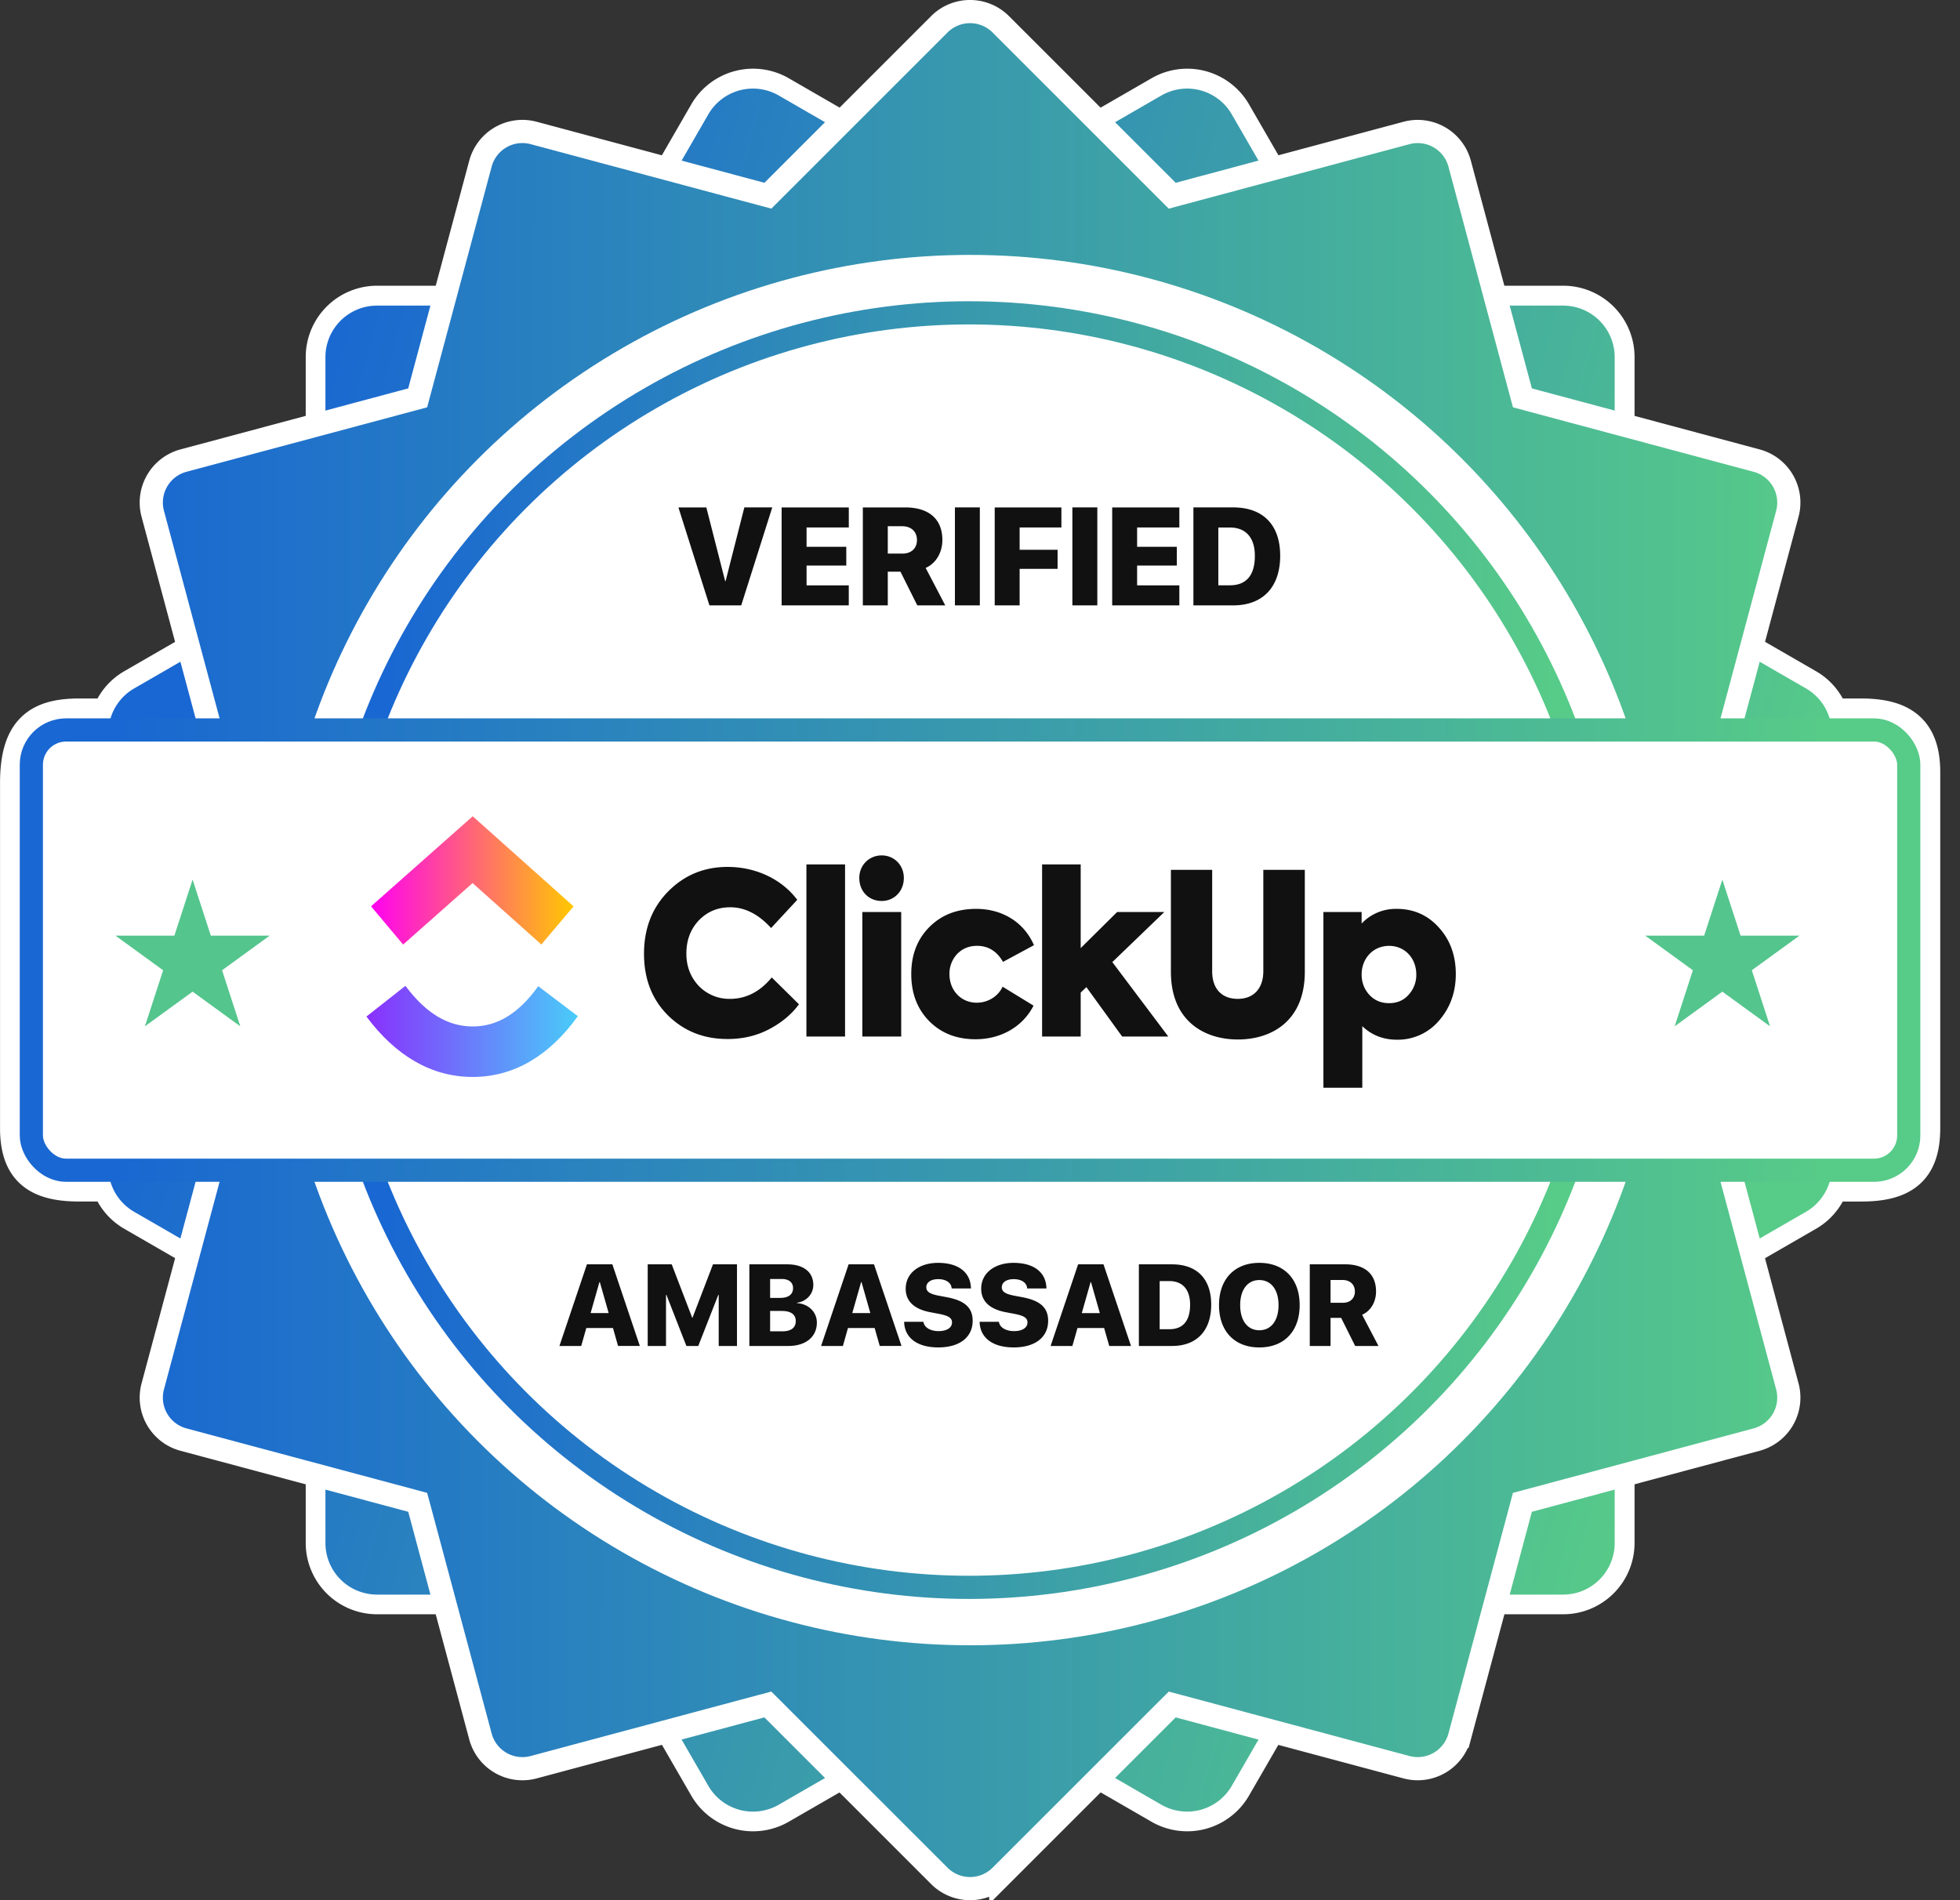
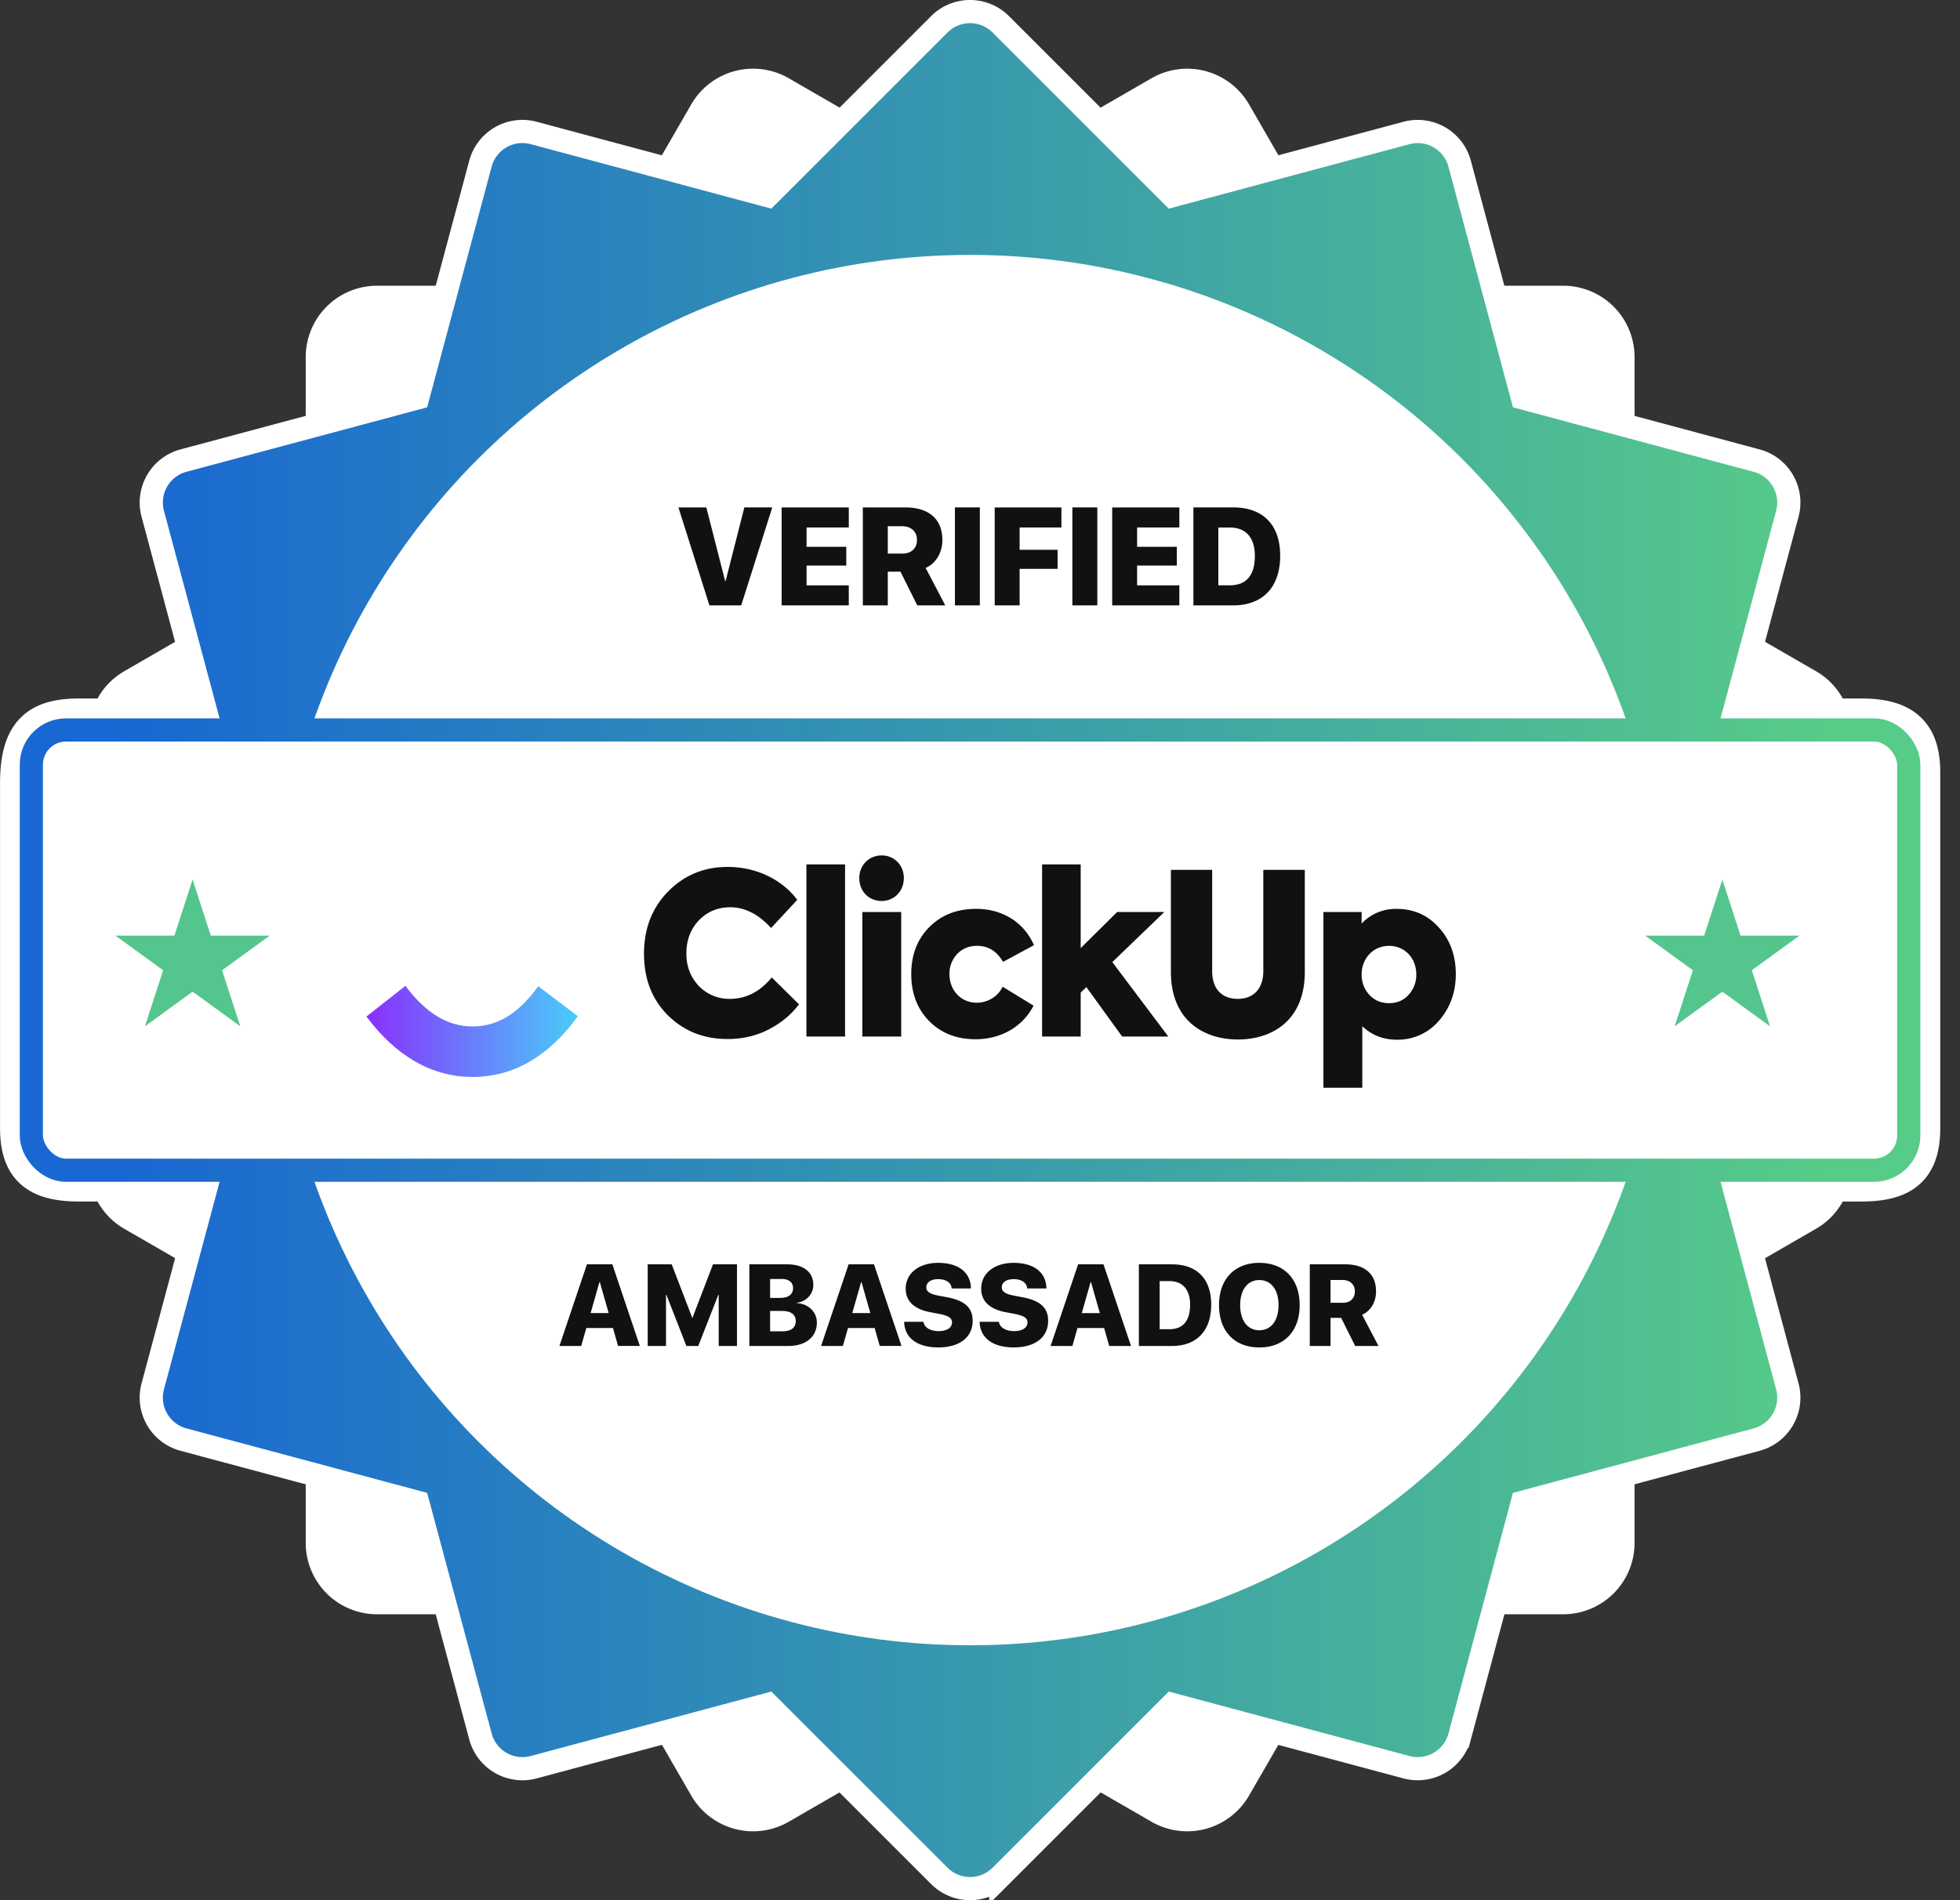
<svg xmlns="http://www.w3.org/2000/svg" width="99" height="96" fill="none">
  <rect width="100%" height="100%" fill="#333333" stroke="none" />
  <path fill="#fff" stroke="#fff" d="M92.767 35.788a3.091 3.091 0 0 0-1.293-1.446l-9.412-5.434V18.04a3.105 3.105 0 0 0-3.104-3.105H68.09l-5.434-9.412a3.105 3.105 0 0 0-4.242-1.136L49.002 9.82 39.59 4.386a3.105 3.105 0 0 0-4.241 1.137l-5.434 9.412H19.047a3.105 3.105 0 0 0-3.105 3.105v10.868L6.53 34.342a3.09 3.09 0 0 0-1.293 1.446H4.002c-1.038 0-1.959.18-2.603.822-.642.64-.897 1.627-.897 2.952V57c0 1.096.269 1.946.928 2.5.64.537 1.54.702 2.572.702h1.235a3.086 3.086 0 0 0 1.293 1.446l9.412 5.434v10.869a3.105 3.105 0 0 0 3.105 3.104h10.868l5.434 9.412a3.105 3.105 0 0 0 4.241 1.137l9.412-5.434 9.412 5.434a3.105 3.105 0 0 0 4.241-1.137l5.434-9.412h10.869a3.105 3.105 0 0 0 3.104-3.105V67.083l9.412-5.434a3.091 3.091 0 0 0 1.293-1.446h1.235c1.033 0 1.933-.165 2.572-.701.66-.554.928-1.405.928-2.501V39c0-1.077-.27-1.925-.925-2.486-.636-.545-1.535-.726-2.575-.726h-1.235zm-77.197 0c6.241-17.155 24.68-26.983 42.644-22.17 11.636 3.118 20.373 11.656 24.222 22.17H15.57zm-.001 24.414h66.867c-6.242 17.155-24.68 26.984-42.645 22.17-11.636-3.118-20.373-11.656-24.222-22.17z" />
-   <path fill="url(#a)" fill-rule="evenodd" d="M19.043 80.56a2.605 2.605 0 0 1-2.605-2.604V66.799l-9.663-5.578a2.605 2.605 0 0 1-.953-3.559L11.4 48l-5.578-9.66a2.605 2.605 0 0 1 .954-3.559l9.662-5.578V18.045a2.605 2.605 0 0 1 2.605-2.605h11.156l5.578-9.662a2.605 2.605 0 0 1 3.559-.953l9.662 5.578 9.662-5.578a2.605 2.605 0 0 1 3.558.953l5.578 9.662h11.157a2.605 2.605 0 0 1 2.605 2.605v11.157l9.662 5.578a2.605 2.605 0 0 1 .953 3.558L86.595 48l5.579 9.663a2.605 2.605 0 0 1-.954 3.558l-9.662 5.578v11.157a2.605 2.605 0 0 1-2.605 2.605H67.796l-5.578 9.662a2.605 2.605 0 0 1-3.558.953l-9.662-5.578-9.662 5.578a2.605 2.605 0 0 1-3.558-.953l-5.579-9.662H19.042zm20.615 2.3c19.252 5.16 39.041-6.266 44.2-25.519 5.159-19.252-6.266-39.042-25.519-44.2-19.253-5.16-39.042 6.266-44.2 25.519-5.16 19.252 6.266 39.042 25.519 44.2z" clip-rule="evenodd" />
  <path fill="url(#b)" stroke="#fff" stroke-width="1.171" d="m39.025 86.35-.24-.238-.326.087-11.503 3.083a2.195 2.195 0 0 1-2.688-1.553l-3.082-11.503-.088-.326-.326-.088L9.268 72.73a2.195 2.195 0 0 1-1.552-2.688l3.082-11.504.088-.326-.24-.24-8.42-8.42a2.195 2.195 0 0 1 0-3.104l8.421-8.421.239-.239-.087-.326-3.083-11.504a2.195 2.195 0 0 1 1.552-2.688l11.503-3.082.327-.088.087-.326L24.267 8.27a2.195 2.195 0 0 1 2.689-1.553L38.459 9.8l.327.087.239-.239 8.42-8.42a2.195 2.195 0 0 1 3.105 0l8.42 8.42.24.24.326-.088L71.04 6.718a2.195 2.195 0 0 1 2.688 1.553l3.082 11.503.088.326.326.088 11.503 3.082a2.195 2.195 0 0 1 1.552 2.688l-3.082 11.503-.088.327.24.239 8.42 8.42a2.195 2.195 0 0 1 0 3.105l-8.42 8.421-.24.239.088.326 3.082 11.504a2.195 2.195 0 0 1-1.552 2.688l-11.503 3.082-.327.088-.087.326-3.082 11.503a2.195 2.195 0 0 1-2.689 1.552L59.536 86.2l-.326-.087-.24.239-8.42 8.42a2.195 2.195 0 0 1-3.104 0l-8.421-8.42z" />
  <circle cx="48.998" cy="48" r="35.122" fill="#fff" />
-   <circle cx="48.948" cy="48" r="32.195" fill="#fff" stroke="url(#c)" stroke-width="1.171" />
  <rect width="94.829" height="22.244" x="1.583" y="36.878" fill="#fff" stroke="url(#d)" stroke-width="1.171" rx="1.756" />
  <path fill="url(#e)" d="m18.508 51.357 1.97-1.551c1.047 1.404 2.16 2.052 3.398 2.052 1.231 0 2.312-.64 3.311-2.033l1.999 1.514c-1.442 2.008-3.235 3.07-5.31 3.07-2.07 0-3.879-1.055-5.368-3.052z" />
-   <path fill="url(#f)" d="m23.87 44.614-3.508 3.106-1.62-1.932 5.135-4.548 5.095 4.551-1.629 1.926-3.473-3.103z" />
  <path fill="#111" d="M36.742 52.492c-1.198 0-2.196-.398-3.005-1.196-.81-.809-1.208-1.846-1.208-3.111 0-1.276.41-2.325 1.219-3.146.82-.831 1.819-1.241 3.005-1.241 1.464 0 2.761.649 3.516 1.663l-1.321 1.425c-.632-.696-1.32-1.049-2.062-1.049-.632 0-1.154.216-1.587.661-.42.445-.63 1.004-.63 1.676 0 .65.21 1.196.63 1.641a2.14 2.14 0 0 0 1.575.649c.81 0 1.52-.365 2.107-1.083l1.375 1.357c-.377.513-.887.935-1.519 1.265-.632.33-1.33.49-2.096.49zm5.942-8.82v8.696h-1.952v-8.696h1.952zm1.849 1.846c-.654 0-1.13-.49-1.13-1.162 0-.65.499-1.14 1.13-1.14.632 0 1.12.49 1.12 1.14 0 .672-.488 1.162-1.12 1.162zm.987.558v6.291h-1.963v-6.29h1.963zm3.757 6.428c-.965 0-1.741-.307-2.35-.923-.6-.615-.899-1.402-.899-2.37 0-.97.3-1.755.91-2.371.61-.616 1.397-.923 2.372-.923 1.276 0 2.396.638 2.916 1.835l-1.563.843c-.31-.535-.743-.81-1.308-.81-.41 0-.743.138-1.01.412a1.454 1.454 0 0 0-.388 1.014c0 .831.588 1.447 1.376 1.447.565 0 1.086-.319 1.308-.809l1.564.957c-.533 1.049-1.63 1.698-2.928 1.698zm9.734-.136h-2.33l-1.807-2.497-.288.274v2.222h-1.95v-8.695h1.95V47.9l1.84-1.824h2.385l-2.627 2.53 2.827 3.761zm.131-3.272v-5.151h2.085v5.117c0 .946.532 1.402 1.297 1.402.754 0 1.286-.479 1.286-1.402v-5.117h2.096v5.151c0 2.485-1.675 3.42-3.382 3.42-1.696 0-3.382-.935-3.382-3.42zm11.397-3.179c.876 0 1.586.32 2.151.957.565.627.843 1.414.843 2.336 0 .924-.288 1.71-.853 2.36a2.728 2.728 0 0 1-2.13.957c-.677 0-1.264-.228-1.74-.683v3.11h-1.964v-8.878h1.93v.582a2.365 2.365 0 0 1 1.763-.74zm.998 3.316c0-.82-.576-1.447-1.375-1.447-.798 0-1.386.627-1.386 1.447 0 .4.132.741.388 1.026.266.285.598.422.998.422.399 0 .732-.137.986-.422a1.49 1.49 0 0 0 .39-1.026h-.001zM28.257 68h1.1l.258-.907h1.346l.257.906h1.1l-1.388-4.124h-1.284l-1.389 4.124zm2.02-3.228h.02l.447 1.567h-.912l.446-1.567zM32.717 68h.923v-2.578h.023L34.67 68h.6l1.01-2.578h.022V68h.923v-4.124h-1.212L34.98 66.57h-.018l-1.034-2.695h-1.212v4.124zm5.133 0h1.97c.883 0 1.44-.463 1.44-1.18v-.006c0-.54-.443-.949-1.006-.978v-.02c.469-.06.826-.431.826-.897v-.006c0-.643-.494-1.037-1.312-1.037H37.85V68zm1.64-3.384c.355 0 .567.172.567.457v.006c0 .309-.223.492-.643.492h-.515v-.955h.592zm0 1.615c.461 0 .704.18.704.509v.005c0 .335-.243.515-.672.515h-.623v-1.03h.592zM41.475 68h1.1l.257-.907h1.346l.258.906h1.1l-1.39-4.124h-1.282l-1.39 4.124zm2.02-3.228h.02l.446 1.567h-.912l.446-1.567zm3.896 3.301c1.092 0 1.738-.522 1.738-1.346v-.003c0-.66-.406-1.014-1.28-1.183l-.424-.08c-.443-.083-.637-.2-.637-.423v-.003c0-.237.217-.411.603-.411.377 0 .643.168.675.44l.002.031h.975l-.003-.06c-.037-.749-.623-1.234-1.658-1.234-.946 0-1.635.511-1.635 1.306v.002c0 .632.432 1.035 1.25 1.187l.423.08c.483.094.666.203.666.437v.003c0 .257-.258.434-.675.434-.403 0-.712-.174-.763-.44l-.006-.031h-.974l.002.051c.046.79.695 1.243 1.721 1.243zm3.813 0c1.092 0 1.738-.522 1.738-1.346v-.003c0-.66-.406-1.014-1.28-1.183l-.424-.08c-.443-.083-.637-.2-.637-.423v-.003c0-.237.217-.411.603-.411.377 0 .643.168.674.44l.003.031h.975l-.003-.06c-.037-.749-.623-1.234-1.658-1.234-.946 0-1.635.511-1.635 1.306v.002c0 .632.432 1.035 1.25 1.187l.422.08c.483.094.666.203.666.437v.003c0 .257-.257.434-.674.434-.403 0-.712-.174-.763-.44l-.006-.031h-.975l.003.051c.046.79.695 1.243 1.72 1.243zM53.066 68h1.1l.258-.906h1.346l.258.906h1.1l-1.39-4.124h-1.282L53.066 68zm2.021-3.227h.02l.446 1.567h-.912l.446-1.567zM57.525 68H59.2c1.244 0 1.978-.769 1.978-2.086v-.006c0-1.312-.734-2.032-1.978-2.032h-1.675V68zm1.05-.846v-2.432h.488c.66 0 1.049.417 1.049 1.189v.006c0 .823-.366 1.237-1.049 1.237h-.489zm5.033.92c1.257 0 2.038-.82 2.038-2.135v-.005c0-1.312-.784-2.133-2.038-2.133-1.247 0-2.035.82-2.035 2.133v.005c0 1.315.783 2.135 2.035 2.135zm0-.868c-.59 0-.966-.483-.966-1.267v-.005c0-.784.38-1.264.966-1.264.591 0 .971.483.971 1.264v.005c0 .775-.371 1.267-.971 1.267zm2.55.794h1.048v-1.42h.535L68.45 68h1.177l-.826-1.578c.429-.185.703-.643.703-1.171v-.006c0-.875-.563-1.37-1.56-1.37h-1.787V68zm1.048-2.18v-1.153h.615c.368 0 .614.23.614.575v.006c0 .348-.237.571-.609.571h-.62zM35.834 30.585h1.605l1.568-4.95h-1.41l-.947 3.722h-.023l-.95-3.721h-1.41l1.567 4.95zm3.646 0h3.392v-1.012H40.74v-1.001h2.006v-.947H40.74v-.977h2.133v-1.012H39.48v4.95zm4.102 0h1.26v-1.704h.64l.851 1.704h1.413l-.991-1.893c.514-.223.844-.772.844-1.406v-.007c0-1.05-.676-1.643-1.873-1.643h-2.144v4.95zm1.26-2.617v-1.382h.736c.443 0 .738.274.738.69v.006c0 .419-.285.686-.73.686h-.745zm3.391 2.617h1.259v-4.95h-1.259v4.95zm2.01 0h1.259V28.74h1.917v-.964h-1.917v-1.128h2.11v-1.012h-3.369v4.95zm3.924 0h1.259v-4.95h-1.26v4.95zm2.01 0h3.392v-1.012h-2.133v-1.001h2.006v-.947h-2.006v-.977h2.133v-1.012h-3.392v4.95zm4.102 0h2.01c1.492 0 2.373-.922 2.373-2.504v-.006c0-1.575-.881-2.44-2.373-2.44h-2.01v4.95zm1.259-1.015v-2.919h.586c.792 0 1.259.5 1.259 1.427v.007c0 .988-.439 1.485-1.259 1.485h-.586z" />
  <path fill="#54C58D" d="m86.996 44.438.92 2.83h2.978l-2.409 1.75.92 2.832-2.409-1.75-2.408 1.75.92-2.831-2.408-1.75h2.977l.92-2.831zm-77.268 0 .92 2.83h2.977l-2.408 1.75.92 2.832-2.409-1.75-2.408 1.75.92-2.831-2.409-1.75h2.977l.92-2.831z" />
  <defs>
    <linearGradient id="a" x1="11.094" x2="89.265" y1="33.086" y2="54.092" gradientUnits="userSpaceOnUse">
      <stop stop-color="#1967D2" />
      <stop offset="1" stop-color="#57CB88" />
    </linearGradient>
    <linearGradient id="b" x1="5.796" x2="92.198" y1="43.175" y2="43.237" gradientUnits="userSpaceOnUse">
      <stop stop-color="#1967D2" />
      <stop offset="1" stop-color="#57CB88" />
    </linearGradient>
    <linearGradient id="c" x1="19.445" x2="78.45" y1="44.705" y2="44.748" gradientUnits="userSpaceOnUse">
      <stop stop-color="#1967D2" />
      <stop offset="1" stop-color="#57CB88" />
    </linearGradient>
    <linearGradient id="d" x1="5.796" x2="92.197" y1="46.823" y2="47.078" gradientUnits="userSpaceOnUse">
      <stop stop-color="#1967D2" />
      <stop offset="1" stop-color="#57CB88" />
    </linearGradient>
    <linearGradient id="e" x1="18.508" x2="29.186" y1="52.937" y2="52.937" gradientUnits="userSpaceOnUse">
      <stop stop-color="#8930FD" />
      <stop offset="1" stop-color="#49CCF9" />
    </linearGradient>
    <linearGradient id="f" x1="18.741" x2="28.972" y1="45.647" y2="45.647" gradientUnits="userSpaceOnUse">
      <stop stop-color="#FF02F0" />
      <stop offset="1" stop-color="#FFC800" />
    </linearGradient>
  </defs>
</svg>